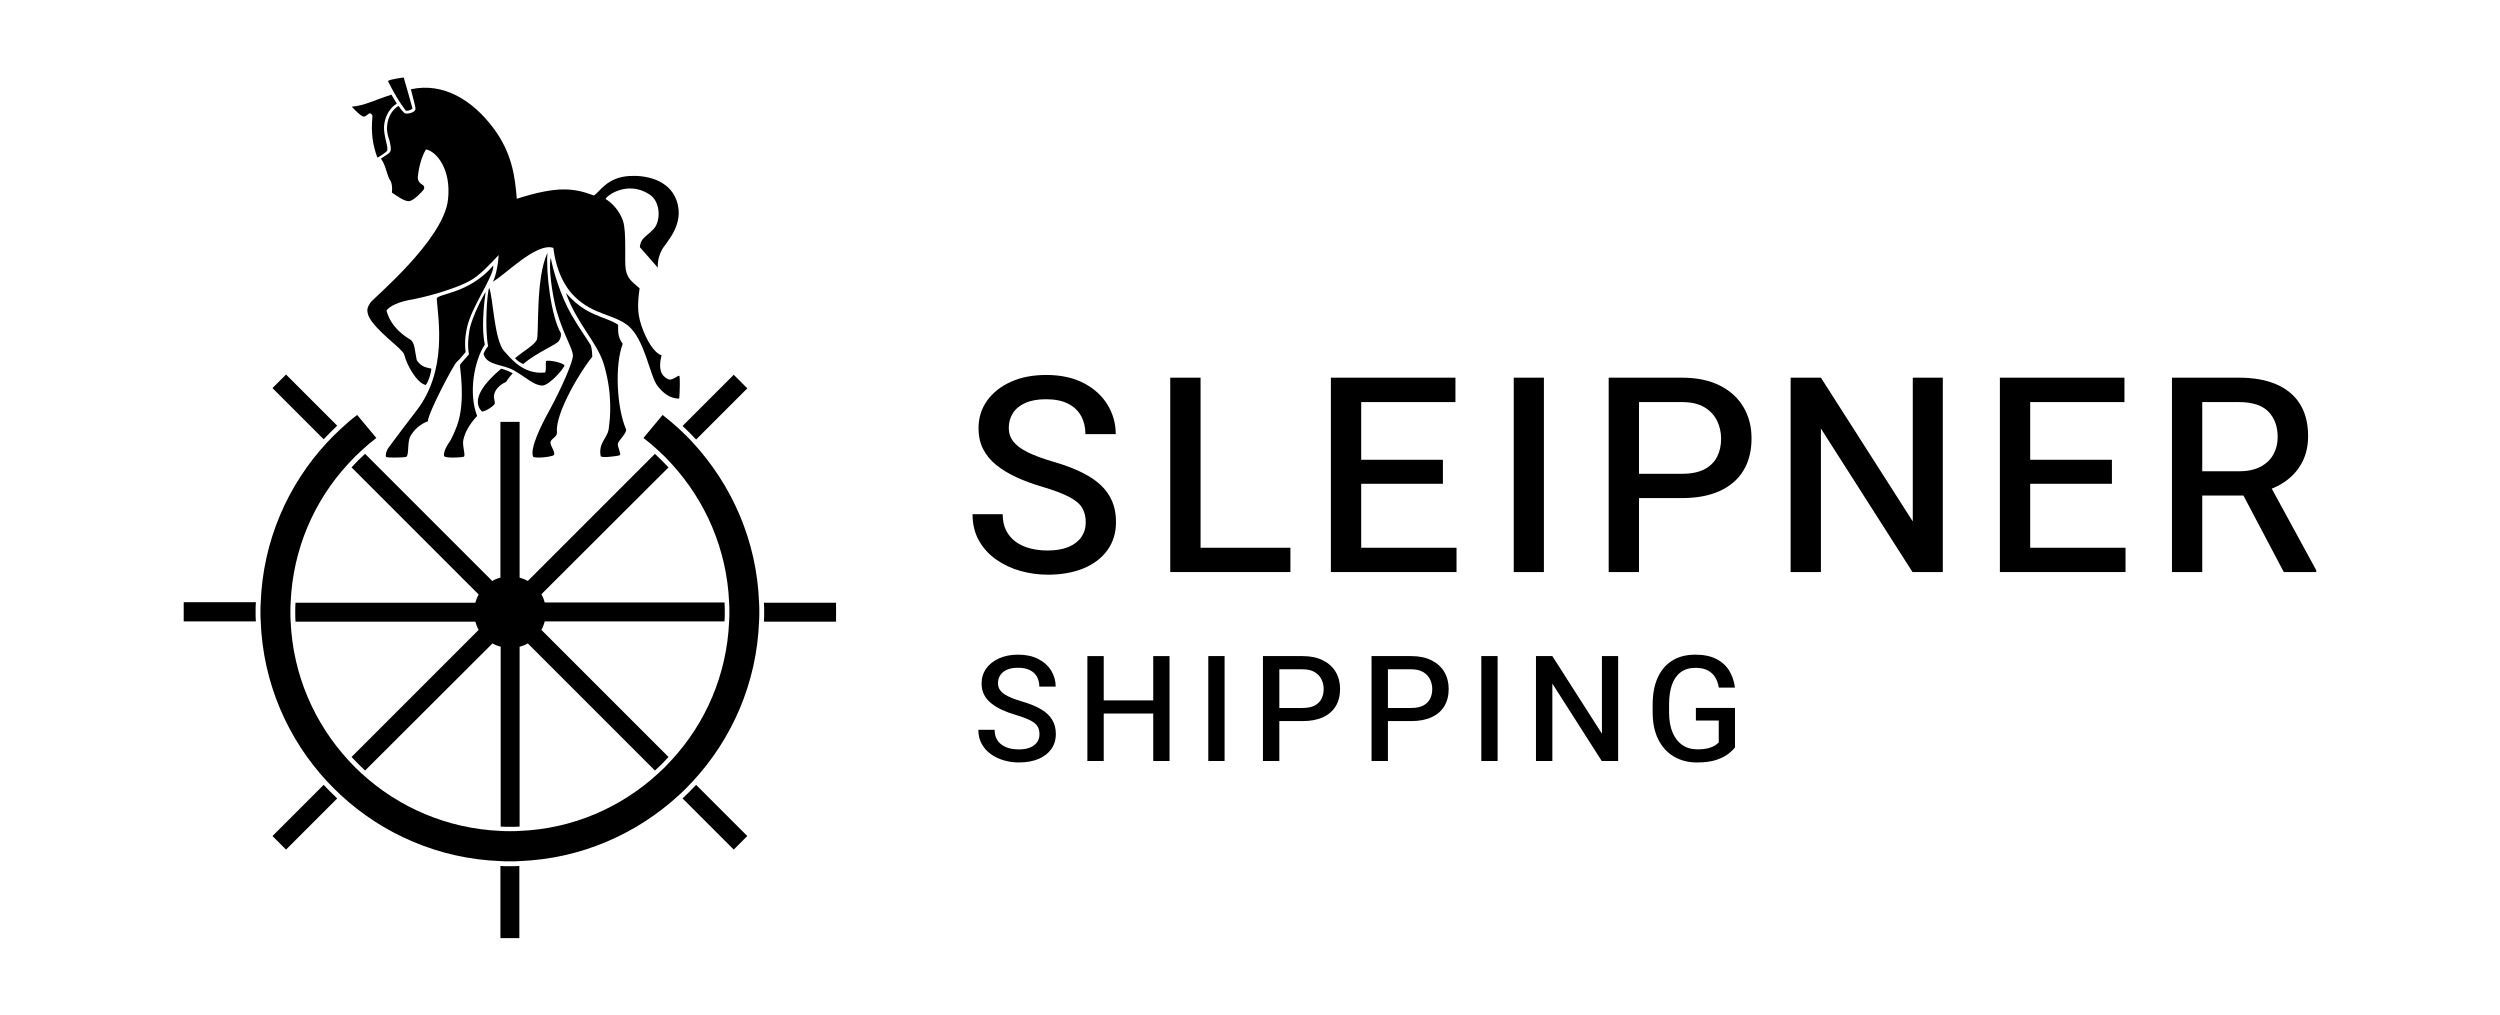
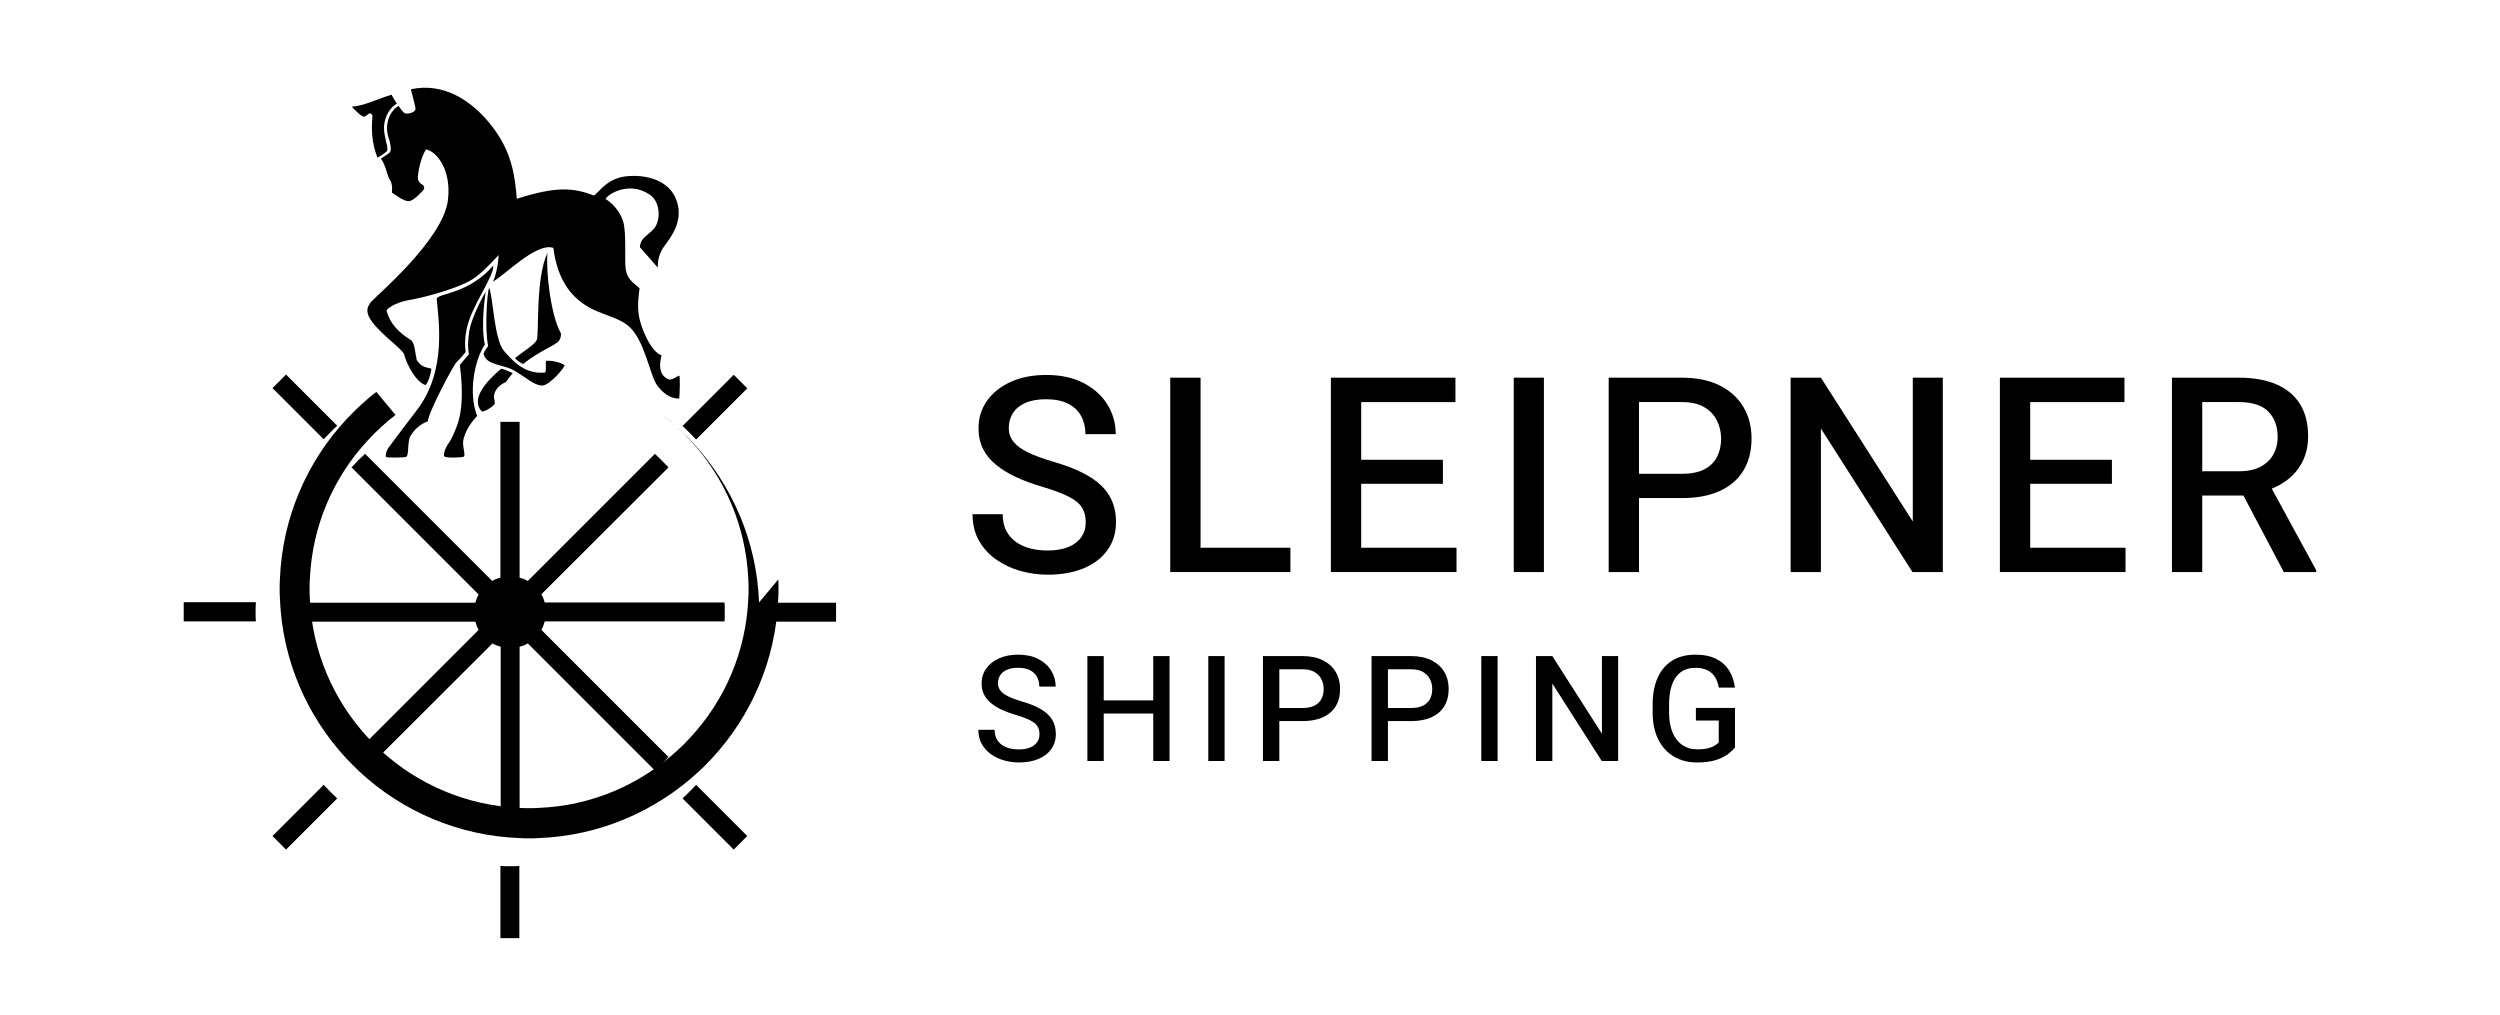
<svg xmlns="http://www.w3.org/2000/svg" version="1.1" viewBox="0 0 977.23 396.9">
  <g>
    <g id="Ebene_1">
      <g>
        <g>
          <g>
-             <path d="M296.71,235.5c-.9-24.1-10.6-45.9-25.9-62.5-1.7-1.9-3.5-3.6-5.3-5.3-2.1-1.9-4.2-3.7-6.5-5.5l-7.5,9c2,1.5,3.9,3.1,5.7,4.8,1.9,1.7,3.6,3.4,5.3,5.3,13.2,14.4,21.6,33.3,22.5,54.2.1,1.2.1,2.5.1,3.7s0,2.5-.1,3.7c-.9,20.9-9.2,39.8-22.5,54.2-1.7,1.9-3.4,3.6-5.3,5.3-14.4,13.2-33.3,21.6-54.2,22.4-1.2.1-2.5.1-3.7.1-1.3,0-2.5,0-3.7-.1-20.8-.9-39.8-9.2-54.2-22.4-1.9-1.7-3.6-3.4-5.3-5.3-13.2-14.4-21.6-33.3-22.5-54.2-.1-1.2-.1-2.5-.1-3.7s0-2.5.1-3.7c.9-20.9,9.2-39.8,22.5-54.2,1.7-1.9,3.4-3.6,5.3-5.3,1.8-1.7,3.7-3.3,5.7-4.8l-7.5-9c-2.3,1.7-4.4,3.6-6.5,5.5-1.8,1.7-3.6,3.5-5.3,5.3-15.3,16.5-25,38.4-25.9,62.5-.1,1.2-.1,2.5-.1,3.7s0,2.5.1,3.7c.9,24.1,10.6,46,25.9,62.5,1.7,1.8,3.5,3.6,5.3,5.3,16.5,15.3,38.4,25,62.5,25.9,1.2.1,2.5.1,3.7.1,1.3,0,2.5,0,3.7-.1,24.1-.9,45.9-10.6,62.5-25.9,1.9-1.7,3.6-3.5,5.3-5.3,15.3-16.5,25-38.4,25.9-62.5.1-1.2.1-2.5.1-3.7s0-2.5-.1-3.7Z" />
+             <path d="M296.71,235.5c-.9-24.1-10.6-45.9-25.9-62.5-1.7-1.9-3.5-3.6-5.3-5.3-2.1-1.9-4.2-3.7-6.5-5.5c2,1.5,3.9,3.1,5.7,4.8,1.9,1.7,3.6,3.4,5.3,5.3,13.2,14.4,21.6,33.3,22.5,54.2.1,1.2.1,2.5.1,3.7s0,2.5-.1,3.7c-.9,20.9-9.2,39.8-22.5,54.2-1.7,1.9-3.4,3.6-5.3,5.3-14.4,13.2-33.3,21.6-54.2,22.4-1.2.1-2.5.1-3.7.1-1.3,0-2.5,0-3.7-.1-20.8-.9-39.8-9.2-54.2-22.4-1.9-1.7-3.6-3.4-5.3-5.3-13.2-14.4-21.6-33.3-22.5-54.2-.1-1.2-.1-2.5-.1-3.7s0-2.5.1-3.7c.9-20.9,9.2-39.8,22.5-54.2,1.7-1.9,3.4-3.6,5.3-5.3,1.8-1.7,3.7-3.3,5.7-4.8l-7.5-9c-2.3,1.7-4.4,3.6-6.5,5.5-1.8,1.7-3.6,3.5-5.3,5.3-15.3,16.5-25,38.4-25.9,62.5-.1,1.2-.1,2.5-.1,3.7s0,2.5.1,3.7c.9,24.1,10.6,46,25.9,62.5,1.7,1.8,3.5,3.6,5.3,5.3,16.5,15.3,38.4,25,62.5,25.9,1.2.1,2.5.1,3.7.1,1.3,0,2.5,0,3.7-.1,24.1-.9,45.9-10.6,62.5-25.9,1.9-1.7,3.6-3.5,5.3-5.3,15.3-16.5,25-38.4,25.9-62.5.1-1.2.1-2.5.1-3.7s0-2.5-.1-3.7Z" />
            <path d="M212.91,243c-.3,1.1-.7,2.2-1.3,3.2l49.7,49.7c-1.7,1.9-3.4,3.6-5.3,5.3l-49.7-49.7c-1,.6-2,1-3.2,1.3v70.3c-1.2.1-2.5.1-3.7.1-1.3,0-2.5,0-3.7-.1v-70.3c-1.1-.3-2.2-.7-3.2-1.3l-49.8,49.7c-1.8-1.7-3.6-3.5-5.3-5.3l49.7-49.7c-.6-1-1-2.1-1.3-3.2h-70.3c-.1-1.2-.1-2.5-.1-3.7s0-2.5.1-3.7h70.3c.3-1.1.7-2.2,1.3-3.2l-49.7-49.7c1.7-1.9,3.4-3.6,5.3-5.3l49.7,49.7c1-.6,2-1,3.2-1.3v-60.9h7.5v60.9c1.1.3,2.2.7,3.2,1.3l49.7-49.7c1.8,1.7,3.6,3.5,5.3,5.3l-49.7,49.6c.6,1,1,2,1.3,3.2h70.3c.1,1.2.1,2.5.1,3.7s0,2.5-.1,3.7h-70.3v.1Z" />
          </g>
          <path d="M100.01,235.5c-.1,1.2-.1,2.5-.1,3.7s0,2.5.1,3.7h-28.2v-7.5h28.2v.1Z" />
          <path d="M326.81,235.5v7.5h-28.2c.1-1.2.1-2.5.1-3.7s0-2.5-.1-3.7h28.2v-.1Z" />
          <path d="M199.31,338.6c1.3,0,2.5,0,3.7-.1v28.2h-7.4v-28.2c1.2.1,2.5.1,3.7.1Z" />
          <path d="M126.51,171.7l-20-20,5.3-5.3,20,20c-1.8,1.7-3.6,3.5-5.3,5.3Z" />
          <path d="M292.11,326.8l-5.3,5.3-20-20c1.8-1.7,3.6-3.5,5.3-5.3l20,20Z" />
          <path d="M131.81,312.1l-20,20-5.3-5.3,20-20c1.7,1.8,3.5,3.6,5.3,5.3Z" />
          <path d="M292.11,151.8l-20,20c-1.7-1.8-3.5-3.6-5.3-5.3l20-20,5.3,5.3Z" />
          <g>
            <path d="M192.81,103.8c.5,3.9-8.6,16.1-10.3,24.4-.9,4.3-.8,6.9-.5,9.4,0,0-2.4,3-3.5,3.9-1.1.9-10.9,19.3-11.3,23.2-3,1.1-5.3,3.2-6.8,5.8-1.3,2.3-.4,7.7-1.7,8.1-1,.3-7.6.4-7.8,0-.3-.6-.1-2.1,1.1-3.8s8.7-11.6,10.8-14.3c12.1-15.6,8.5-35.6,7.9-43.8.6-2,12.7-1.9,22.1-12.9Z" />
            <path d="M189.51,134.7c-4.1,6.2-6.5,18.9-3,27.9-3.2,3.4-4.8,6.6-5.4,9.4-.5,2.2,1,6.1.2,6.5-.9.4-7,.6-7.6-.1-.6-.7.4-3.5,1.9-5.5.8-1.1,2.1-4,3-6.4,3.6-9.7,1-23.2,1.2-23.8s2.6-3.1,3.5-4.2c-.6-3.2-.3-6.4.2-9.4,1-5.6,5.9-14.4,6.3-15-.8,5.9-1.6,14.8-.3,20.6Z" />
            <path d="M191.21,112.5c1.5,3.2,1.9,20.4,5.9,24.8,2.3,2.5,7.4,9.3,16,8.3.5-1.2.1-3.4.3-4.4.3-.6,5.6.2,7.2,1.5.6.5-5.8,8-8.6,8-3.3,0-6.2-3.1-11.1-5.9-4.4-2.5-10.8-1.9-11.9-6.5.7-1.8,1.8-3,1.8-3-1.4-7.1-.4-21,.4-22.8Z" />
            <path d="M214.01,98.8c-.7,7.6,1.4,24.8,5.2,31.4,0,0,.4,1.3-.7,3-1.1,1.7-8.2,4.2-14,9.1-1.5-.7-2.3-1.3-3.2-2.3,3.4-2.8,7.5-5.1,8.5-7.1,1-2.1-.6-23.9,4.2-34.1Z" />
-             <path d="M221.21,114.5c5.3,6,9.3,7.8,16,10.3,1.4.5,4,1.7,4.4,2.2,0,3.1-.1,4.7,1.8,7.4-3.2,8.5-2.3,25.1,1.3,33.4.5,1.3-3,4.5-3.2,5.6-.2,1.2,1.4,4.1.8,4.5-.5.4-7.3,1.2-7.5.4-1-5.2,2.6-7,3.1-10.5.6-4.1,1.7-13.8-2-25.8-2.7-8.4-10.6-15.8-14.7-27.5Z" />
            <path d="M142.31,45.6c-.9,0-2.8-1.7-4.8-3.9,5-.4,8.9-2.6,15.5-4.7.6,1.1,1.4,2.3,2.1,3.5-2.4,1.4-4.7,4.6-5,8.9-.1,2,.4,4.1.8,5.9.4,1.6.8,3.3.3,3.8-.4.4-1.7,1.4-3.6,2.5-.1-.1-.2-.2-.2-.3-3.3-8.9-1.5-15.7-1.9-16.3-1.1-1.8-1.9.4-3.2.6Z" />
            <path d="M265.51,155.8c-3.6.1-6.5-2.3-8.6-5.1-2.9-3.9-4.9-18.1-11.4-23.4-5.6-4.5-13.5-4.2-20.7-11.2-6.1-5.8-8-14.6-8.5-19.2-6.7-2.3-19.3,11-23.7,13.2.9-1.2,2.1-6.1,2.3-10.4-3.2,3.4-7.4,8-11.3,10.1-4.8,2.7-15.7,6.1-23.8,7.5-5.8,1.1-8.7,3.5-8.7,4.2,1.8,6.7,7.4,10.1,9.2,11.2,1.9,1.1,1.8,4.5,2.6,8.1,1.5,2.1,2.6,2.7,5.7,3.3,0,1.2-1,5-2.2,6.4-3.5-.8-7.4-7.8-8.4-11.9-.6-2.3-11.2-9.2-13.9-15-.98-2.59-.42-3.48.6-5.2s28.6-24.4,30.4-40.3c1.4-12-4.6-19-8.6-19.7-2.2,3.6-3,8.6-3.2,10.9-.1,2,1.8,2.9,1.8,2.9,0,0,1.2.6.5,1.9-.6.8-3.6,4.1-5.5,4.5s-5.3-2.3-6.9-3.3c0-1,.3-2.3-.4-4.3-1.7-2.4-1.7-5.7-3.7-8.7-.1-.1-.2-.2-.2-.3,1.6-1,2.9-1.9,3.4-2.4.8-.9.4-2.6-.1-4.8-.6-1.6-1.1-3.6-.9-5.4.2-3.9,2.4-6.9,4.5-8,1,1.5,2,2.7,2.5,2.9.2.1.5.1.8.1.9,0,2.3-.4,2.9-1,.4-.4.4-.8.4-1.1,0-.4-.9-4-1.8-7.4,12.7-2.8,24.1,4.3,32.2,15.1,7.3,9.7,8.5,18.9,9.2,27.7,15.7-5,22.1-4.3,30.1-1.3,2.2-1.1,5-7.1,13.9-7.6,6.2-.4,15.4,1.3,18.4,9.4,3.6,9.8-4.6,17-5.8,19.7-.9,1.8-1.5,3.5-1.5,6.7-.8-.9-4-4.6-7-8,.3-3.5,2.3-3.9,5.1-6.8,3.14-2.82,3.3-11.02-1.5-13.9-8.15-5.26-16.3.2-17,1.9,2.3,1.3,5.4,4.4,6.8,8.5,1.5,4.4.5,15.5,1.1,19.1.7,3.6,2.3,4.6,5.4,7.3-.9,6.8-1,10.5,1.5,16.7,2.5,6.2,5.3,9,7.1,9.5-1.9,7.2,1.4,8.8,2.8,9.4,1.4.5,3.7-1.7,4.1-1.4.4.1.2,7,0,8.9Z" />
            <path d="M200.41,145.9s-1.7,1.9-2.6,3.4c-2.3,1-4.3,2.8-4.7,5.2-.2,1,.4,2.4.3,3.2-.1.8-3.3,3-5,3.2-4.7-4.8,1.7-11.9,7.4-16.7,0,0,.1,0,.1-.1,1,.2,3,1,4.5,1.8Z" />
-             <path d="M215.31,100.8c.8,4.6,3.8,14.9,8,22.1,3.2,5.6,5.6,8.7,7.7,12.2.5,1.8.5,4.4.5,4.4-4.3,5-14.5,22-13.8,29.3.2,2-2,2.4-2.5,3.9-.4,1.5,2.7,4.8.9,5.4-2.3.8-7.4,1-7.7.4-1.4-2.9,3-12.1,6.1-17.6,2.4-4.3,8.6-16.7,9.4-21.4.5-2.5-3.5-8.1-6.4-18.2-1.7-6.4-3.2-17.2-2.2-20.5Z" />
          </g>
-           <path d="M161.21,42.3c0,.4-1.3,1-2.2,1-.2,0-.3,0-.4-.1,0,0-1.54-1.94-3.21-4.67-1.71-2.79-3.69-6.63-3.69-6.73v-.1c.3-.7,6.1-1.4,6.1-1.4.1.1,3.4,12,3.4,12Z" />
        </g>
        <g>
          <path d="M759.43,223.61v-75.98h-11.74v56.2l-35.91-56.2h-11.84v75.98h11.84v-56.1l35.8,56.1h11.85ZM603.5,147.63h-11.79v75.98h11.79v-75.98ZM409.41,224.65c5.43,0,10.15-.83,14.17-2.5,4.02-1.67,7.13-4.05,9.34-7.15,2.21-3.1,3.31-6.73,3.31-10.91s-.9-7.48-2.68-10.44c-1.79-2.96-4.54-5.51-8.25-7.67-3.71-2.16-8.39-4.04-14.07-5.64-3.86-1.15-7.05-2.34-9.55-3.58-2.5-1.23-4.36-2.62-5.56-4.15-1.2-1.53-1.8-3.29-1.8-5.27,0-2.16.52-4.08,1.57-5.77,1.04-1.69,2.64-3.03,4.8-4.02,2.16-.99,4.89-1.49,8.19-1.49,3.48,0,6.36.58,8.64,1.75,2.28,1.16,3.97,2.77,5.09,4.83,1.11,2.05,1.67,4.4,1.67,7.05h11.85c0-4.14-1.07-7.97-3.21-11.48-2.14-3.51-5.25-6.33-9.31-8.46-4.07-2.12-8.96-3.18-14.66-3.18-5.25,0-9.87.9-13.83,2.69-3.96,1.79-7.06,4.25-9.29,7.38-2.23,3.13-3.34,6.71-3.34,10.75,0,3.06.6,5.78,1.8,8.14,1.2,2.36,2.91,4.44,5.14,6.24,2.22,1.79,4.84,3.38,7.85,4.77,3.01,1.39,6.36,2.63,10.05,3.71,4.59,1.36,8.12,2.69,10.59,3.99,2.47,1.3,4.17,2.73,5.09,4.28.92,1.55,1.39,3.44,1.39,5.66s-.58,4.11-1.72,5.77c-1.15,1.65-2.83,2.94-5.04,3.86-2.21.92-4.95,1.38-8.22,1.38-2.37,0-4.6-.27-6.7-.81-2.1-.54-3.97-1.38-5.59-2.53-1.62-1.15-2.89-2.62-3.81-4.41-.92-1.79-1.38-3.94-1.38-6.45h-11.79c0,3.93.83,7.37,2.5,10.33,1.67,2.96,3.93,5.43,6.76,7.41,2.84,1.99,5.99,3.47,9.45,4.44,3.46.97,6.98,1.46,10.57,1.46" />
          <path d="M888.01,191.01c2.28-.91,4.31-2.06,6.1-3.44,2.59-2,4.59-4.43,6-7.3,1.41-2.87,2.11-6.13,2.11-9.79,0-4.97-1.06-9.16-3.18-12.55-2.12-3.39-5.2-5.95-9.24-7.7-4.03-1.74-8.94-2.6-14.71-2.6h-26.09v75.98h11.84v-29.9h16.1l15.78,29.9h12.69v-.68l-17.4-31.92ZM860.84,157.17h14.25c5.32,0,9.19,1.25,11.61,3.74,2.42,2.48,3.62,5.8,3.62,9.94,0,2.5-.55,4.77-1.67,6.78-1.11,2.02-2.78,3.62-5.01,4.8-2.22,1.18-5,1.78-8.34,1.78h-14.46v-27.04Z" />
          <polygon points="830.85 214.11 830.85 223.61 781.74 223.61 781.74 147.63 830.43 147.63 830.43 157.17 793.59 157.17 793.59 179.72 825.53 179.72 825.53 189.11 793.59 189.11 793.59 214.11 830.85 214.11" />
          <path d="M681.48,159.08c-2.12-3.57-5.21-6.37-9.26-8.4-4.06-2.04-8.99-3.05-14.8-3.05h-28.6v75.98h11.85v-28.91h16.75c5.81,0,10.74-.92,14.8-2.77,4.05-1.85,7.14-4.5,9.26-7.98,2.12-3.48,3.18-7.68,3.18-12.58,0-4.63-1.06-8.72-3.18-12.29ZM671.2,178.55c-1.04,2.06-2.69,3.69-4.93,4.88-2.25,1.18-5.19,1.77-8.85,1.77h-16.75v-28.03h16.75c3.66,0,6.6.68,8.85,2.04,2.24,1.36,3.89,3.12,4.93,5.3,1.04,2.17,1.57,4.5,1.57,6.96,0,2.65-.53,5-1.57,7.08Z" />
          <polygon points="569.34 214.11 569.34 223.61 520.23 223.61 520.23 147.63 568.92 147.63 568.92 157.17 532.08 157.17 532.08 179.72 564.02 179.72 564.02 189.11 532.08 189.11 532.08 214.11 569.34 214.11" />
          <polygon points="504.41 214.11 504.41 223.61 457.44 223.61 457.44 147.63 469.29 147.63 469.29 214.11 504.41 214.11" />
        </g>
        <g>
          <path d="M411.26,281.31c-.96-1.6-2.45-2.98-4.45-4.14-2-1.17-4.53-2.18-7.59-3.05-2.08-.61-3.8-1.26-5.15-1.93-1.36-.66-2.35-1.41-3-2.24-.65-.82-.97-1.77-.97-2.84,0-1.16.27-2.2.84-3.11.56-.92,1.43-1.63,2.59-2.17,1.16-.54,2.64-.81,4.42-.81,1.88,0,3.44.32,4.66.95,1.24.63,2.15,1.5,2.75,2.6.6,1.11.9,2.38.9,3.81h6.4c0-2.24-.58-4.3-1.73-6.2-1.16-1.9-2.83-3.42-5.03-4.57-2.2-1.14-4.84-1.71-7.92-1.71-2.83,0-5.32.48-7.47,1.45-2.14.97-3.81,2.29-5.01,3.98-1.2,1.7-1.8,3.63-1.8,5.81,0,1.65.32,3.11.97,4.39.65,1.28,1.58,2.4,2.78,3.37,1.2.97,2.61,1.83,4.23,2.58,1.63.75,3.44,1.41,5.43,1.99,2.48.74,4.38,1.46,5.71,2.16,1.34.71,2.25,1.47,2.75,2.31.5.84.75,1.85.75,3.06s-.31,2.22-.93,3.11c-.62.89-1.53,1.59-2.72,2.08-1.19.5-2.67.75-4.44.75-1.27,0-2.48-.14-3.61-.43-1.14-.3-2.14-.75-3.02-1.37-.87-.62-1.56-1.41-2.06-2.38-.49-.97-.74-2.13-.74-3.48h-6.37c0,2.12.45,3.98,1.36,5.57.9,1.6,2.11,2.94,3.64,4.01,1.53,1.07,3.23,1.86,5.1,2.39,1.87.53,3.77.79,5.7.79,2.94,0,5.49-.45,7.65-1.35,2.17-.91,3.85-2.19,5.05-3.86,1.19-1.67,1.79-3.64,1.79-5.89s-.49-4.04-1.46-5.63ZM472.31,256.46v41.01h6.37v-41.01h-6.37ZM522.11,262.64c-1.15-1.92-2.81-3.43-5-4.53-2.19-1.1-4.85-1.65-7.99-1.65h-15.44v41.02h6.4v-15.61h9.04c3.14,0,5.8-.5,7.99-1.49,2.19-1,3.85-2.43,5-4.31,1.14-1.88,1.72-4.14,1.72-6.79,0-2.5-.58-4.71-1.72-6.64ZM516.56,273.15c-.56,1.12-1.45,2-2.66,2.64s-2.8.95-4.78.95h-9.04v-15.12h9.04c1.98,0,3.57.36,4.78,1.1,1.21.73,2.1,1.68,2.66,2.86.56,1.17.85,2.42.85,3.76,0,1.42-.29,2.7-.85,3.81ZM564.56,262.64c-1.15-1.92-2.82-3.43-5-4.53-2.19-1.1-4.85-1.65-7.99-1.65h-15.44v41.02h6.4v-15.61h9.04c3.14,0,5.8-.5,7.99-1.49,2.18-1,3.85-2.43,5-4.31,1.14-1.88,1.72-4.14,1.72-6.79,0-2.5-.58-4.71-1.72-6.64ZM559.01,273.15c-.57,1.12-1.46,2-2.67,2.64s-2.8.95-4.77.95h-9.04v-15.12h9.04c1.97,0,3.56.36,4.77,1.1,1.21.73,2.1,1.68,2.67,2.86.56,1.17.84,2.42.84,3.76,0,1.42-.28,2.7-.84,3.81ZM579.03,256.46v41.01h6.37v-41.01h-6.37ZM626.18,256.46v30.34l-19.38-30.34h-6.4v41.02h6.4v-30.28l19.32,30.28h6.4v-41.02h-6.34ZM662.91,276.71v4.93h8.93v8.57c-.34.37-.83.77-1.47,1.18-.64.41-1.5.77-2.6,1.07s-2.53.45-4.3.45c-2.25,0-4.2-.57-5.86-1.7-1.65-1.14-2.93-2.78-3.83-4.93s-1.35-4.76-1.35-7.82v-3.04c0-3.02.37-5.61,1.12-7.75.76-2.14,1.9-3.78,3.43-4.91,1.53-1.14,3.46-1.71,5.79-1.71,1.97,0,3.59.35,4.85,1.03,1.25.69,2.22,1.61,2.9,2.78.67,1.16,1.12,2.47,1.35,3.91h6.31c-.32-2.5-1.08-4.72-2.27-6.66s-2.88-3.46-5.06-4.56c-2.18-1.1-4.9-1.65-8.16-1.65-3.52,0-6.52.77-9,2.31-2.5,1.54-4.39,3.77-5.71,6.69-1.32,2.92-1.97,6.44-1.97,10.58v2.98c0,4.11.73,7.64,2.19,10.56,1.47,2.94,3.51,5.17,6.11,6.71,2.62,1.54,5.62,2.31,9.02,2.31,3.06,0,5.59-.34,7.58-1.01,1.99-.68,3.56-1.48,4.72-2.38,1.15-.92,2.01-1.74,2.57-2.5v-15.44h-15.29Z" />
          <polygon points="457.16 256.46 457.16 297.47 450.79 297.47 450.79 278.91 431.44 278.91 431.44 297.47 425.05 297.47 425.05 256.46 431.44 256.46 431.44 273.78 450.79 273.78 450.79 256.46 457.16 256.46" />
        </g>
      </g>
    </g>
  </g>
</svg>